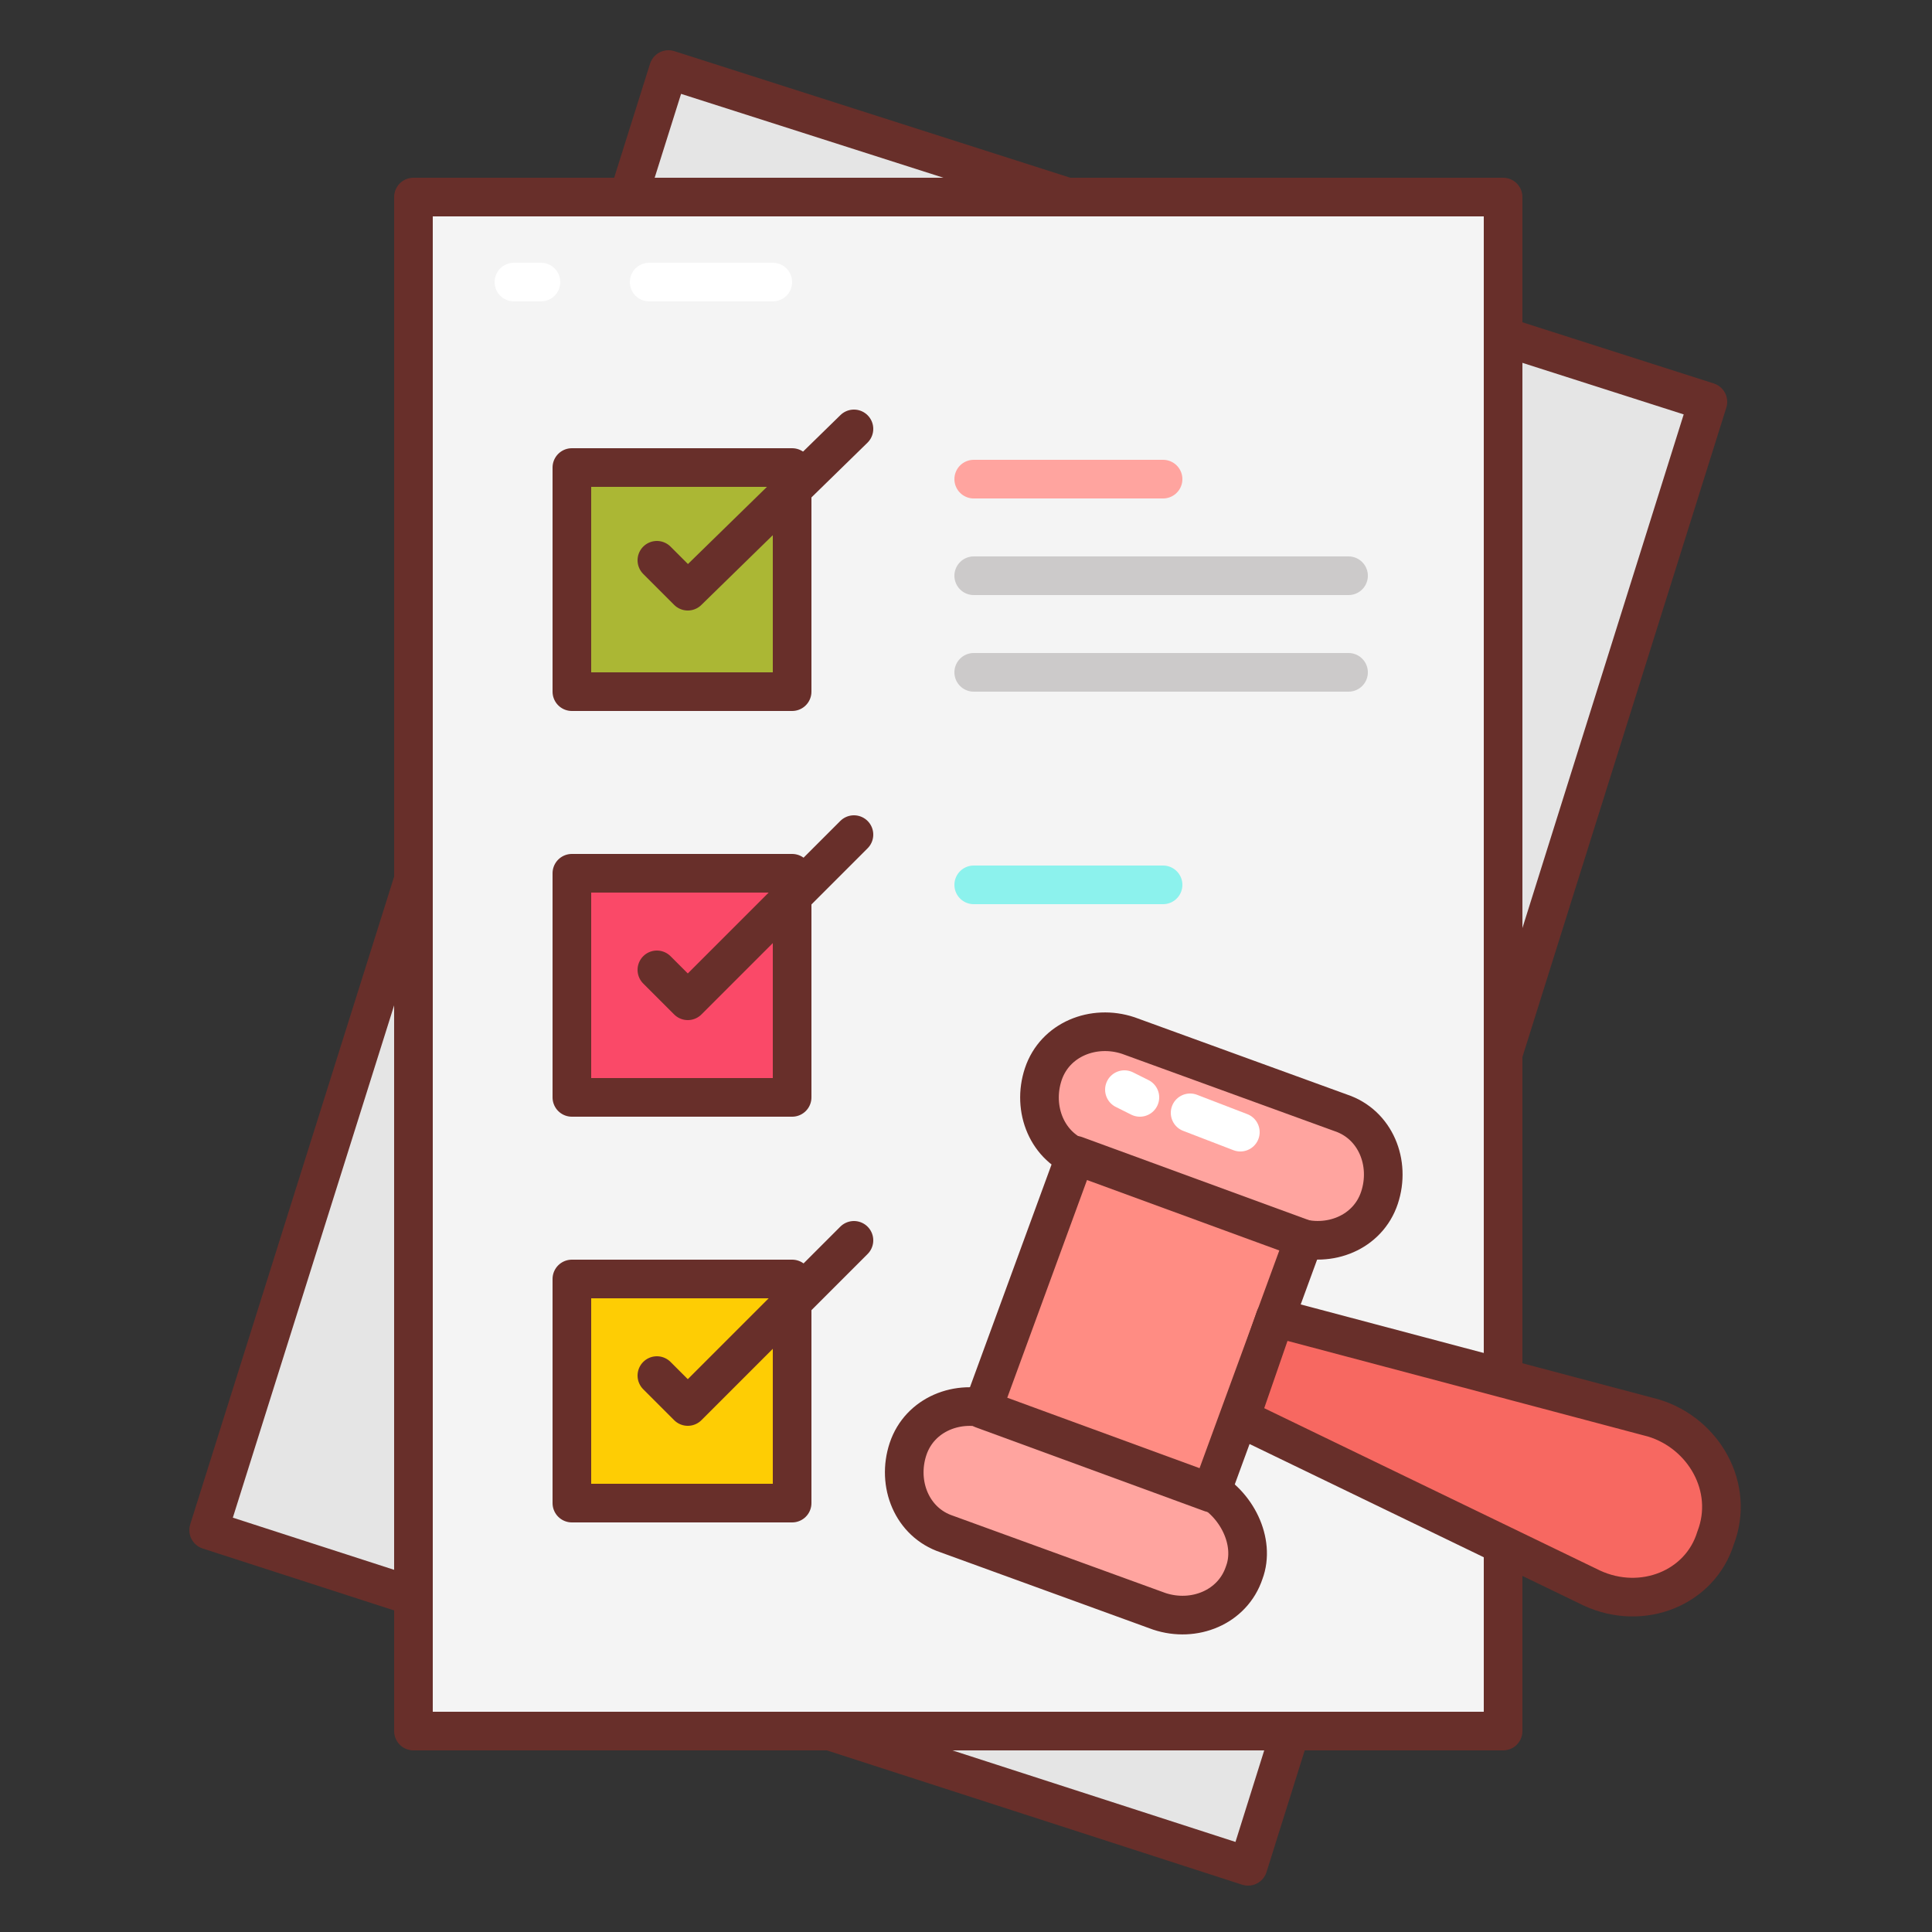
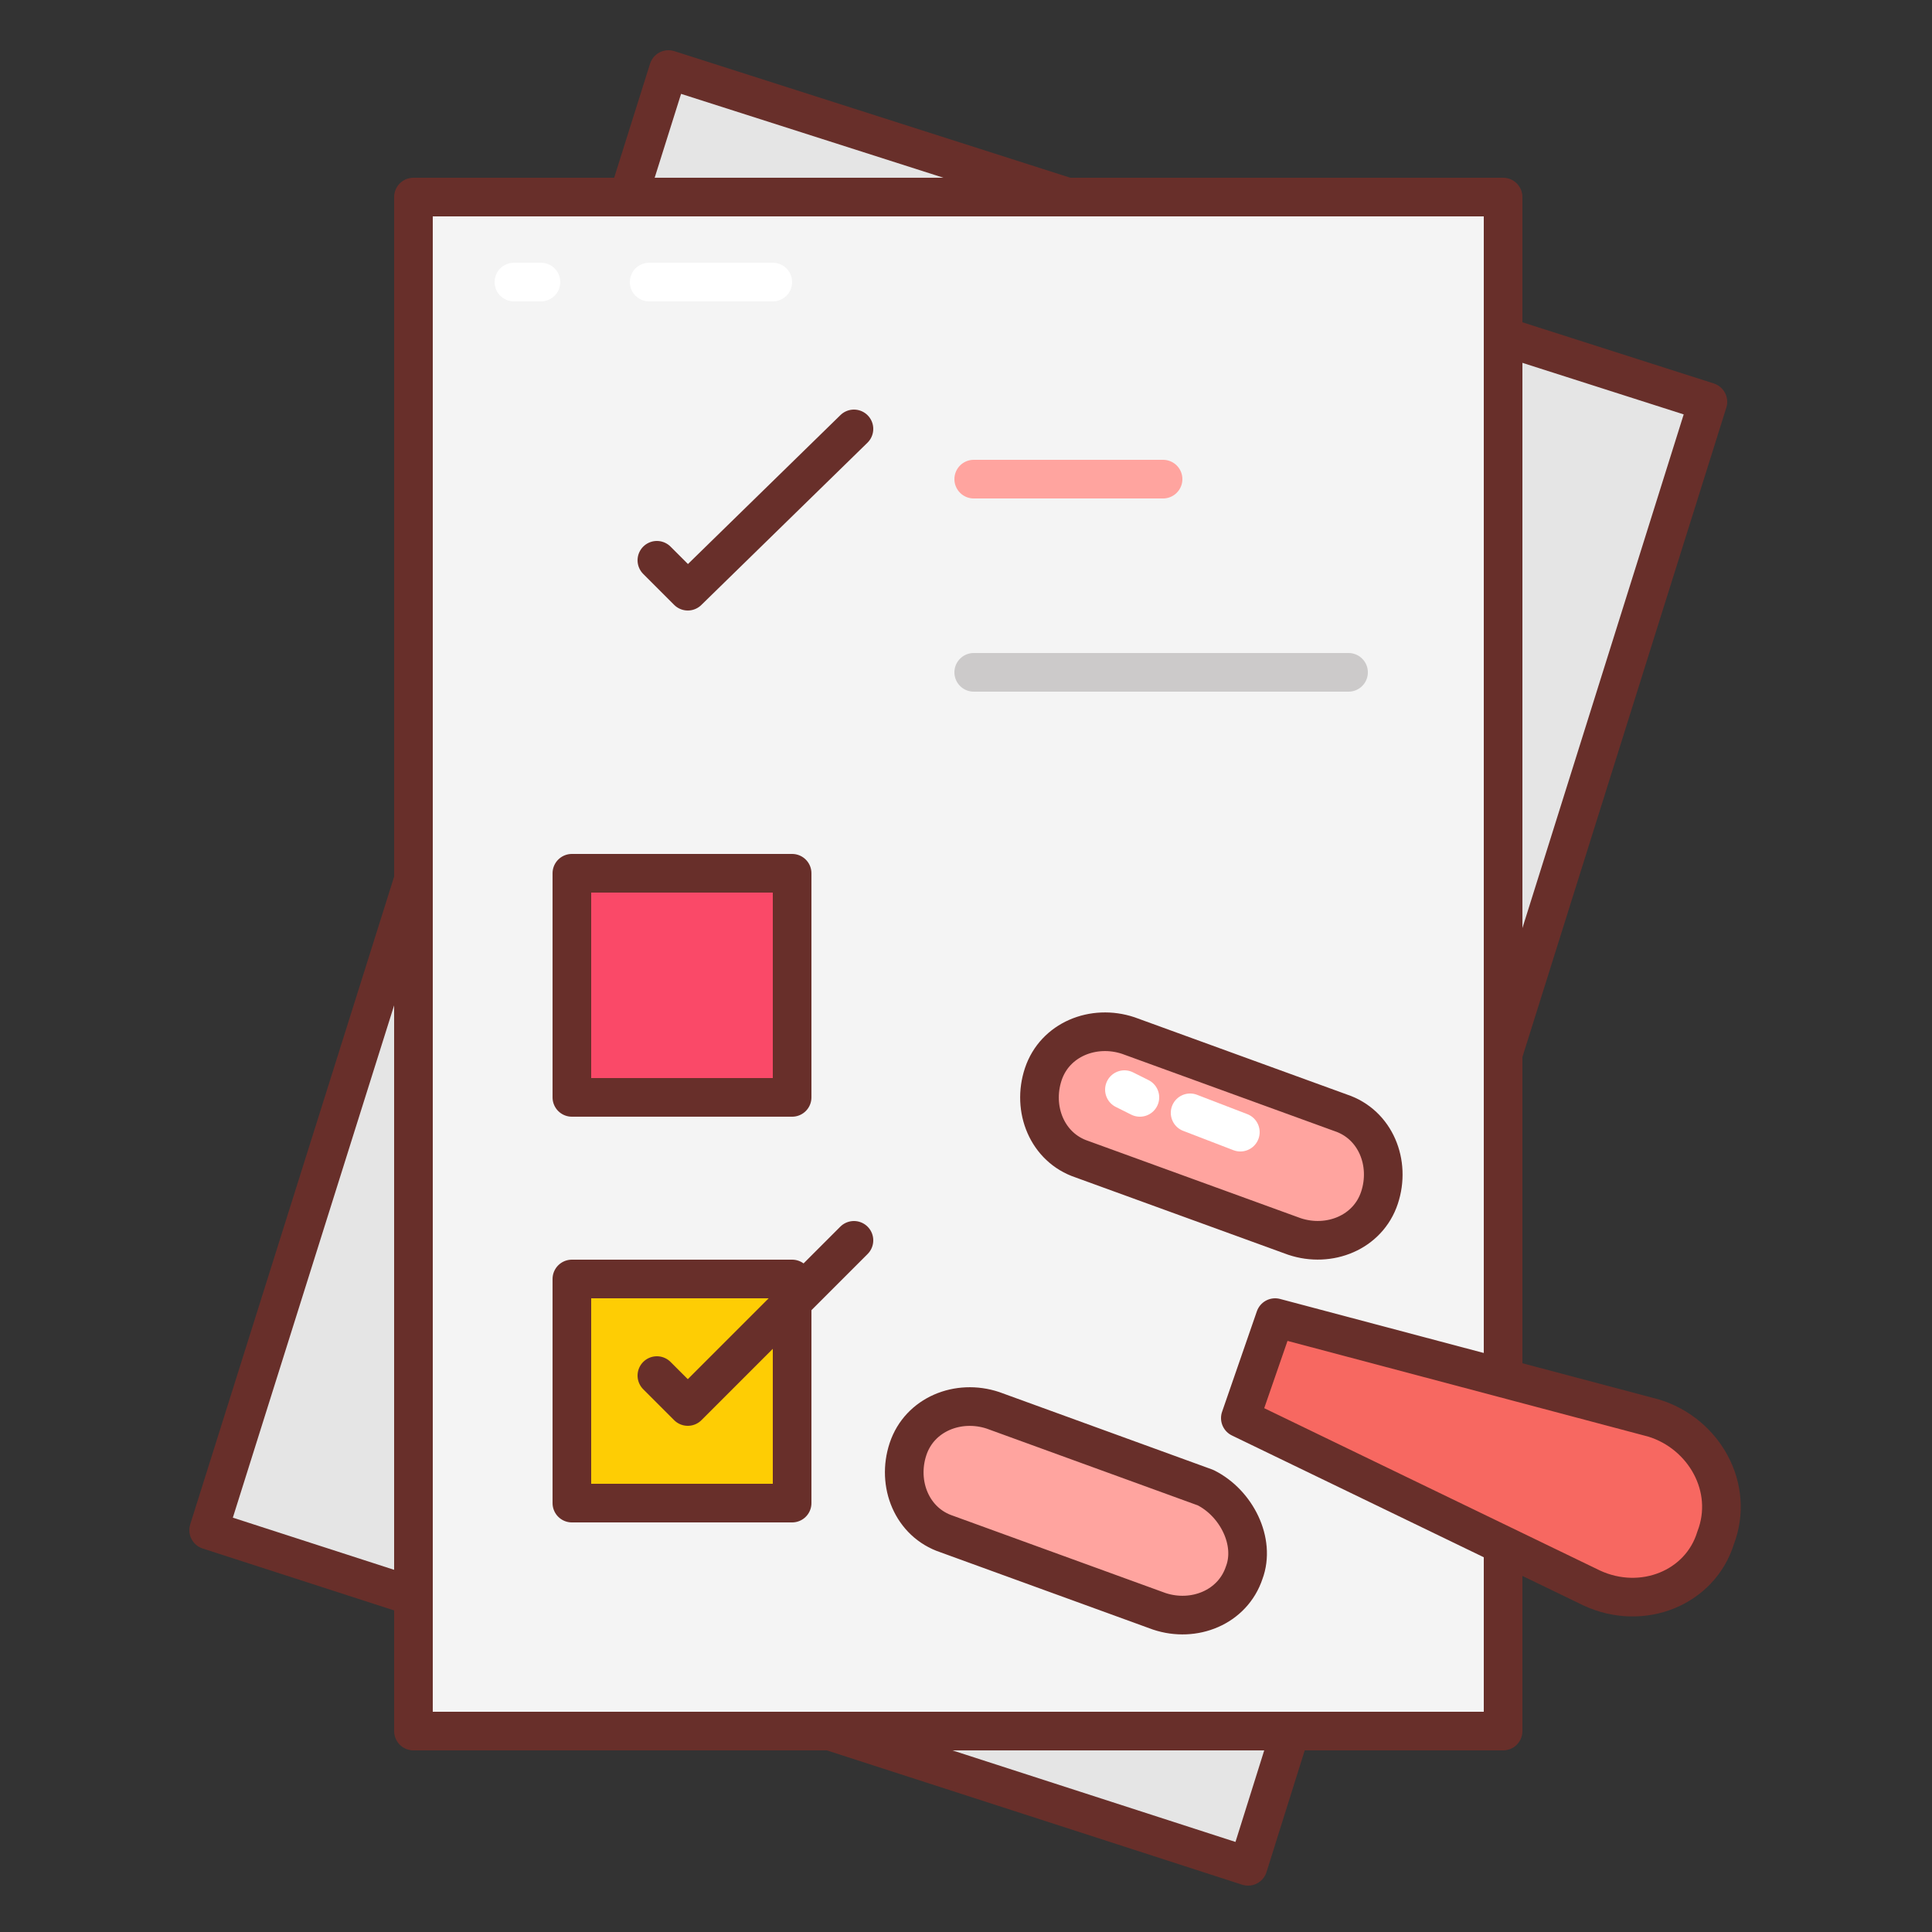
<svg xmlns="http://www.w3.org/2000/svg" id="Layer_1" height="512" viewBox="0 0 50 50" width="512">
  <rect x="0" y="0" width="50" height="50" fill="#333333" stroke="none" />
  <g stroke-linecap="round" stroke-linejoin="round" stroke-miterlimit="10">
    <path d="m32.3 48.3-26.9-8.7 11.9-37.8 26.9 8.6z" fill="#e5e5e5" stroke="#682f2a" />
    <path d="m10.7 5.1h28.2v39.7h-28.2z" fill="#f4f4f4" stroke="#682f2a" />
    <g stroke="#682f2a">
-       <path d="m14.8 12.1h5.7v5.8h-5.7z" fill="#abb734" />
      <path d="m17 14.5.8.8 4.3-4.2" fill="none" />
    </g>
    <path d="m25.2 12.4h4.9" fill="#e5e5e5" stroke="#ffa49f" />
-     <path d="m25.2 14.9h9.7" fill="#e5e5e5" stroke="#cccaca" />
    <path d="m25.2 17.4h9.7" fill="#e5e5e5" stroke="#cccaca" />
    <g stroke="#682f2a">
      <path d="m14.8 22.6h5.7v5.8h-5.7z" fill="#fa4968" />
-       <path d="m17 25.1.8.8 4.3-4.3" fill="none" />
    </g>
-     <path d="m25.2 22.9h4.9" fill="#e5e5e5" stroke="#8cf2ed" />
    <g stroke="#682f2a">
      <g>
        <path d="m14.8 33.1h5.7v5.8h-5.7z" fill="#fecd04" />
        <path d="m17 35.6.8.8 4.3-4.3" fill="none" />
      </g>
      <path d="m32.2 40.7c-.3.9-1.3 1.3-2.2 1l-5.5-2c-.9-.3-1.3-1.3-1-2.2.3-.9 1.3-1.3 2.2-1l5.5 2c.8.4 1.3 1.4 1 2.2z" fill="#ffa49f" />
      <path d="m35.7 31c-.3.9-1.3 1.3-2.2 1l-5.5-2c-.9-.3-1.3-1.3-1-2.2.3-.9 1.3-1.3 2.2-1l5.5 2c.9.3 1.3 1.3 1 2.2z" fill="#ffa49f" />
-       <path d="m26.1 31.1h7v6.3h-7z" fill="#ff8c83" transform="matrix(.344 -.939 .939 .344 -12.755 50.28)" />
      <path d="m33 34.1-.9 2.6 9.1 4.4c1.3.6 2.8 0 3.2-1.3.5-1.3-.3-2.7-1.6-3.1z" fill="#f76861" />
    </g>
    <path d="m20 7.3h-3.2" fill="none" stroke="#fff" />
    <path d="m14 7.3h-.7" fill="none" stroke="#fff" />
    <path d="m30.8 28.8 1.3.5" fill="#fecd04" stroke="#fff" />
    <path d="m29.1 28.2.4.2" fill="#fecd04" stroke="#fff" />
  </g>
</svg>